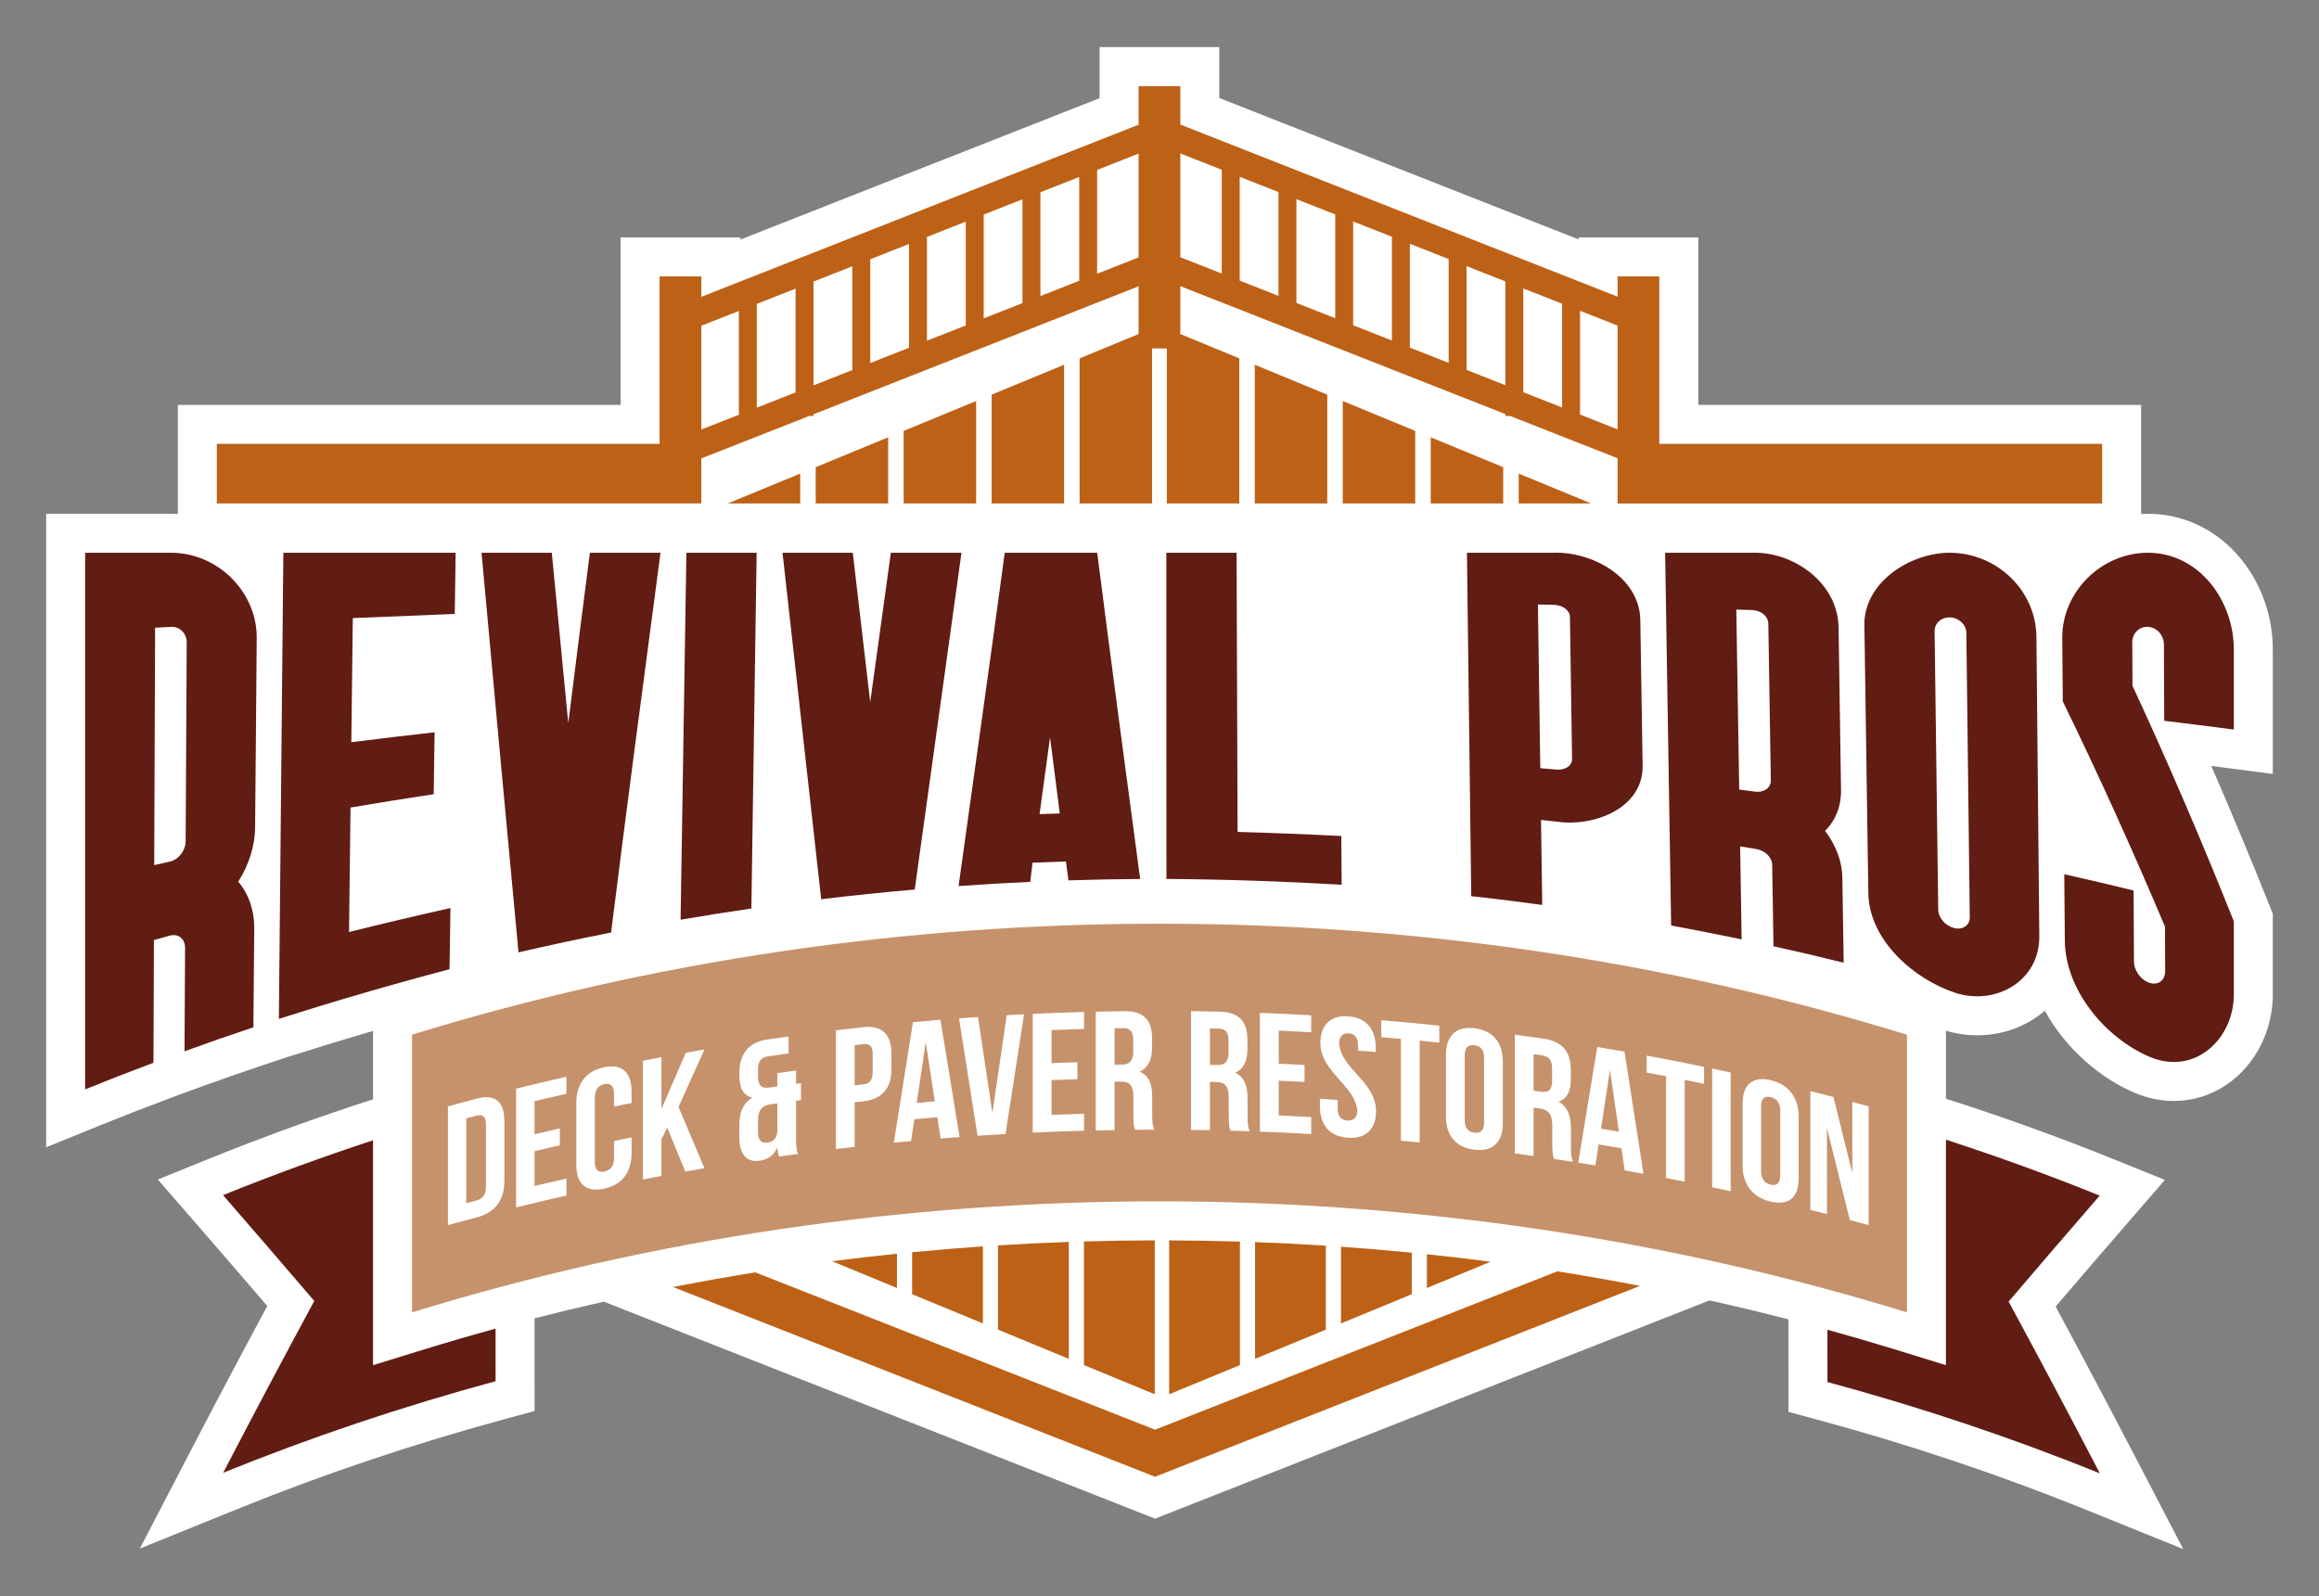
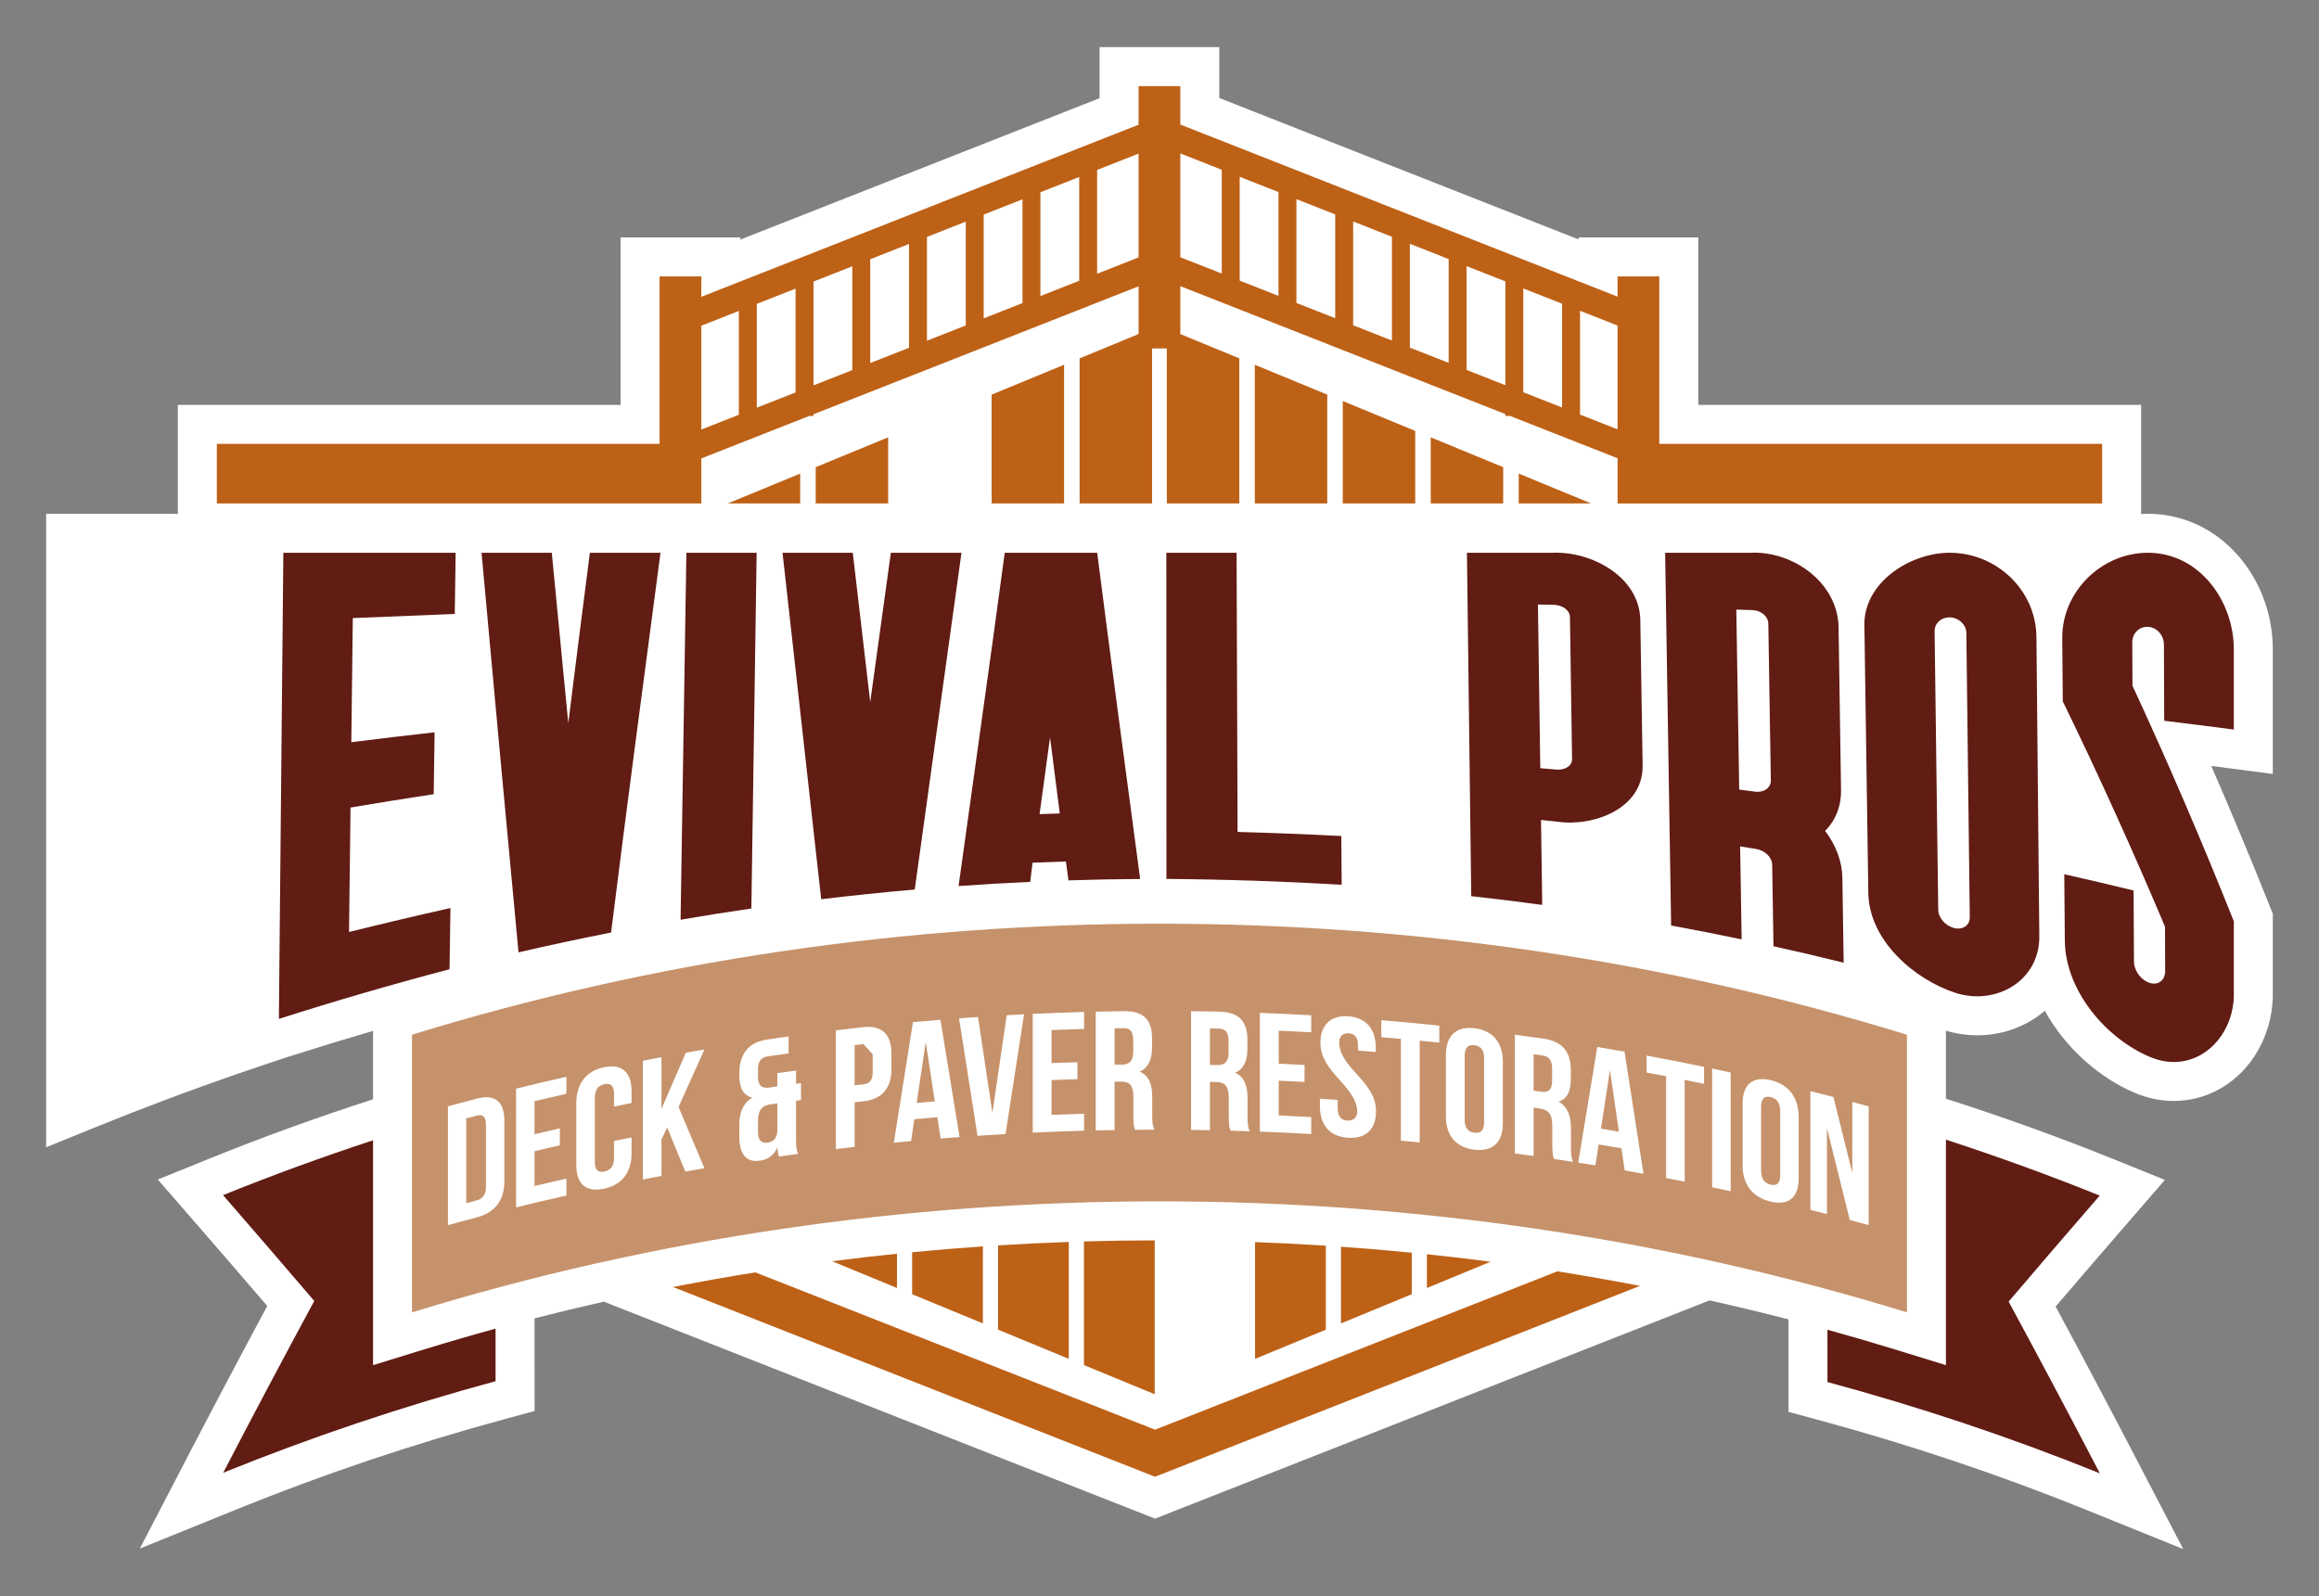
<svg xmlns="http://www.w3.org/2000/svg" id="a" viewBox="0 0 1080 743.562">
  <rect x="0" y="0" width="1080" height="743.562" fill="#808080" stroke="none" />
  <defs>
    <style>.b{fill:#c6926b;}.c{fill:#fff;}.d{fill:#611c13;}.e{fill:#bd6117;}</style>
  </defs>
  <path class="c" d="M1058.492,360.539v-57.994c.007-17.651-6.928-34.703-19.029-46.784-10.609-10.594-24.519-16.424-39.177-16.424h-.109c-1.006.002-2.011.035-3.014.092v-50.83h-206.241v-78.001h-55.756v.927l-167.315-65.872v-23.705h-55.755v23.786l-167.314,65.872v-1.007h-55.756v78.001H82.827v50.838c-1.014-.059-2.03-.096-3.048-.1H21.499v295.086l24.982-10.136c10.337-4.194,20.885-8.305,31.351-12.219l7.087-2.65,7.231-2.635c10.396-3.787,21.03-7.494,31.605-11.019l8.744-2.914,2.896-.924c12.682-4.046,25.489-7.951,38.332-11.696l0,31.864c-26.153,8.436-51.889,17.774-76.671,27.82l-23.562,9.553,16.682,19.186c11.448,13.167,22.949,26.49,34.293,39.726-12.361,22.992-24.659,46.254-36.638,69.307l-22.709,43.699,45.64-18.499c40.173-16.284,82.157-30.397,124.785-41.946l13.415-3.635-.022-43.18c10.711-2.745,21.471-5.328,32.275-7.765l256.716,101.069,258.22-101.661c12.311,2.747,24.567,5.69,36.758,8.838l.021,43.098,13.415,3.623c42.635,11.513,84.617,25.586,124.783,41.828l45.647,18.458-22.735-43.674c-12.015-23.08-24.332-46.34-36.699-69.301,11.324-13.25,22.81-26.595,34.249-39.794l16.641-19.2-23.556-9.524c-25.366-10.256-51.686-19.754-78.416-28.301v-31.688c4.818,1.434,9.74,2.146,14.61,2.146,10.428-.001,20.611-3.232,28.967-9.453.855-.636,1.674-1.305,2.473-1.991,9.678,17.705,25.955,31.568,41.955,38.282,5.979,2.508,12.128,3.751,18.172,3.751,8.696,0,17.174-2.572,24.612-7.64,13.557-9.237,21.76-25.693,21.442-42.992v-36.557l-1.293-3.241c-8.888-22.268-18.043-44.219-27.374-65.639,2.721.349,5.441.702,8.154,1.057l20.514,2.686Z" />
  <polygon class="e" points="461.822 234.532 495.567 234.532 495.567 169.916 461.822 183.835 461.822 234.532" />
-   <polygon class="e" points="420.854 234.532 454.599 234.532 454.599 186.815 420.854 200.734 420.854 234.532" />
  <polygon class="e" points="379.886 234.532 413.63 234.532 413.63 203.714 379.886 217.633 379.886 234.532" />
  <polygon class="e" points="707.286 234.532 741.031 234.532 707.286 220.613 707.286 234.532" />
  <polygon class="e" points="666.318 234.532 700.062 234.532 700.062 217.633 666.318 203.714 666.318 234.532" />
  <polygon class="e" points="625.349 234.532 659.094 234.532 659.094 200.734 625.349 186.815 625.349 234.532" />
  <polygon class="e" points="584.381 234.532 618.125 234.532 618.125 183.835 584.381 169.916 584.381 234.532" />
  <polygon class="e" points="372.662 234.532 372.662 220.613 338.917 234.532 372.662 234.532" />
  <path class="e" d="M772.765,206.757v-78.002h-19.443v9.432l-203.627-80.169v-17.913h-19.443v17.992l-203.627,80.17v-9.512h-19.443v78.002H100.984v27.775h225.642v-20.987l50.216-19.77h2.025v-.797l151.387-59.602v22.234l-27.462,11.328v67.595h33.745v-72.216h6.877v72.216h33.745v-67.595l-27.461-11.327v-22.313l151.383,59.601v.879h2.234l50.01,19.689v21.066h225.684v-27.775h-206.241ZM344.096,193.204l-17.471,6.878v-48.353l17.471-6.878v48.353ZM370.514,182.803l-18.065,7.112v-48.353l18.065-7.112v48.353ZM396.931,172.402l-18.065,7.112v-48.353l18.065-7.112v48.353ZM423.348,162.001l-18.065,7.112v-48.353l18.065-7.112v48.353ZM449.768,151.6l-18.067,7.113v-48.353l18.067-7.113v48.353ZM476.185,141.199l-18.065,7.112v-48.353l18.065-7.112v48.353ZM502.603,130.799l-18.065,7.112v-48.353l18.065-7.112v48.353ZM530.253,119.913l-19.298,7.598v-48.353l19.298-7.598v48.353ZM568.994,127.43l-19.298-7.598v-48.352l19.298,7.598v48.352ZM595.409,137.83l-18.063-7.112v-48.352l18.063,7.111v48.352ZM621.828,148.232l-18.067-7.113v-48.352l18.067,7.113v48.352ZM648.244,158.632l-18.063-7.112v-48.352l18.063,7.112v48.352ZM674.663,169.033l-18.067-7.113v-48.352l18.067,7.113v48.352ZM701.079,179.433l-18.063-7.112v-48.352l18.063,7.112v48.352ZM727.498,189.834l-18.067-7.113v-48.352l18.067,7.113v48.351ZM753.322,200.002l-17.472-6.879v-48.351l17.472,6.879v48.351Z" />
-   <path class="e" d="M544.495,577.813v71.687l32.959-13.595v-57.525c-10.963-.339-21.95-.528-32.959-.567Z" />
  <path class="e" d="M584.51,578.608v54.387l32.959-13.595v-39.123c-10.959-.707-21.947-1.263-32.959-1.668Z" />
  <path class="e" d="M624.525,580.761v35.728l32.959-13.595v-19.347c-10.956-1.081-21.943-2.009-32.959-2.785Z" />
  <path class="e" d="M664.539,584.266v15.718l29.661-12.235c-9.859-1.288-19.748-2.444-29.661-3.483Z" />
  <path class="e" d="M424.789,583.326v19.568l32.959,13.595v-35.885c-11.016.755-22.003,1.662-32.959,2.722Z" />
  <path class="e" d="M464.804,580.136v39.263l32.959,13.595v-54.462c-11.012.384-22.0.919-32.959,1.604Z" />
  <path class="e" d="M504.819,578.307v57.598l32.959,13.595v-71.698c-11.009.019-21.996.187-32.959.504Z" />
  <path class="e" d="M387.52,587.521l30.213,12.463v-15.96c-10.099,1.038-20.171,2.201-30.213,3.497Z" />
  <path class="e" d="M725.295,592.233l-187.364,73.765-186.156-73.29c-12.832,2.064-25.613,4.336-38.335,6.826l224.438,88.362.054-.137.054.137,225.79-88.894c-12.772-2.467-25.598-4.731-38.481-6.769Z" />
  <path class="d" d="M935.456,606.319c14.261-16.745,28.404-33.2,42.416-49.365-23.518-9.509-47.417-18.173-71.612-26.05v105.031l-23.503-7.241c-10.512-3.239-21.077-6.322-31.69-9.254.004,8.121.008,16.241.012,24.361,43.195,11.664,85.594,25.839,126.855,42.524-14.033-26.958-28.197-53.627-42.48-80.005Z" />
  <path class="d" d="M197.231,628.693l-23.504,7.241 0-104.743c-23.592,7.75-46.902,16.248-69.849,25.55,14.034,16.141,28.198,32.573,42.481,49.296-14.262,26.385-28.405,53.059-42.417,80.023,41.262-16.726,83.662-30.941,126.858-42.645-.004-8.161-.008-16.323-.012-24.484-11.24,3.085-22.429,6.333-33.557,9.762Z" />
-   <path class="d" d="M79.779,257.494c-13.374,0-26.749 0-40.123 0v249.969c10.544-4.278,21.16-8.416,31.817-12.402.072-19.047.144-38.094.217-57.141,2.906-.824,4.36-1.232,7.269-2.043,4.059-1.131,7.258,1.401,7.235,5.712-.086,16.045-.172,32.09-.259,48.135,10.636-3.874,21.339-7.605,32.079-11.184.13-15.272.261-30.544.391-45.817.074-8.718-2.576-16.228-7.453-22,4.984-7.891,7.783-16.636,7.857-25.355.251-29.348.501-58.695.752-88.043.189-21.692-18.218-39.739-39.783-39.832ZM86.461,391.838c-.023,4.31-3.27,8.612-7.344,9.524-2.919.654-4.378.984-7.296,1.648.14-36.869.28-73.738.42-110.608,2.951-.159,4.427-.238,7.378-.395,4.119-.219,7.362,3.023,7.338,7.333-.166,30.832-.331,61.665-.497,92.497Z" />
  <path class="d" d="M129.877,474.629c26.317-8.397,52.763-16.094,79.478-23.123.167-11.404.251-17.106.419-28.509-15.791,3.541-31.524,7.26-47.229,11.163.233-19.327.467-38.654.7-57.982,12.895-2.185,25.81-4.257,38.741-6.216.165-11.535.247-17.303.412-28.839-12.939,1.456-25.868,2.997-38.786,4.622.233-19.274.465-38.547.698-57.821,15.824-.673,31.649-1.314,47.476-1.923.167-11.404.251-17.106.419-28.509-26.749,0-53.497 0-80.246 0-.694,72.379-1.388,144.757-2.081,217.136Z" />
  <path class="d" d="M264.654,336.878c-2.584-26.459-5.121-52.922-7.676-79.384-10.906,0-21.812-0-32.718-0,5.623,62.061,11.4,124.108,17.217,186.152,14.319-3.317,28.694-6.398,43.115-9.241,7.339-59.012,15.239-117.955,23.014-176.911-10.964,0-21.927-0-32.891-0-3.423,26.452-6.746,52.918-10.061,79.384Z" />
  <path class="d" d="M316.956,428.441c10.96-1.894,21.959-3.639,32.968-5.227.819-55.24,1.637-110.48,2.456-165.72-10.906-0-21.812-0-32.718-0-.902,56.983-1.803,113.965-2.705,170.948Z" />
  <path class="d" d="M414.889,257.494c-3.239,23.189-6.417,46.386-9.611,69.581-2.736-23.191-5.427-46.386-8.126-69.581-10.906 0-21.812 0-32.718 0l18.009,161.394c14.495-1.745,29.019-3.251,43.564-4.514l21.772-156.88c-10.963,0-21.927,0-32.89 0Z" />
  <path class="d" d="M467.929,257.494c-6.945,51.785-14.345,103.51-21.504,155.266,11.104-.806,22.234-1.457,33.357-1.952.44-3.576.66-5.364,1.099-8.938,6.215-.264,9.323-.378,15.539-.572.474,3.527.711,5.29,1.185,8.815,11.121-.373,22.261-.591,33.388-.652-6.799-50.638-13.512-101.289-20.013-151.967-14.35 0-28.7 0-43.051 0ZM484.145,379.239c1.629-11.918,3.255-23.837,4.88-35.756,1.505,11.822,3.014,23.643,4.527,35.463-3.763.106-5.645.165-9.408.293Z" />
  <path class="d" d="M576.364,387.534c-.155-43.347-.309-86.694-.464-130.041-10.906-0-21.812-0-32.718-0.0.016,50.647.033,101.294.049,151.94,27.25.203,54.405,1.112,81.608,2.733l-.182-22.728c-16.095-.82-32.182-1.455-48.292-1.904Z" />
  <path class="d" d="M723.305,257.494c-13.375 0-26.749,0-40.124,0,.668,53.321,1.335,106.643,2.002,159.964,11.035,1.209,22.067,2.573,33.064,4.088-.189-13.195-.378-26.391-.567-39.586,2.984.31,4.475.468,7.458.79,16.79,2.527,40.108-5.973,39.865-26.053-.362-22.768-.723-45.535-1.085-68.303-.681-19.841-22.747-31.575-40.613-30.901ZM724.783,358.491c-2.979-.26-4.468-.388-7.447-.637-.364-25.418-.727-50.835-1.091-76.253,2.966.06,4.449.091,7.415.153,4.138.087,7.45,2.601,7.496,5.685.33,22.063.659,44.126.989,66.189.046,3.085-3.206,5.226-7.362,4.863Z" />
  <path class="d" d="M849.977,387.057c4.899-4.878,7.541-11.552,7.427-19.085-.384-25.355-.768-50.71-1.153-76.065-.54-20.527-21.131-35.187-40.644-34.413-13.375,0-26.749,0-40.124 0.0.931,57.884,1.861,115.768,2.792,173.652,10.97,1.998,21.927,4.151,32.837,6.454-.233-14.44-.467-28.88-.7-43.32,2.967.473,4.45.712,7.415,1.198,4.137.678,7.453,3.923,7.507,7.326.203,12.664.405,25.329.608,37.993,10.924,2.405,21.828,4.964,32.681,7.672-.2-13.195-.4-26.389-.6-39.584-.114-7.532-2.97-15.152-8.047-21.827ZM817.399,368.78c-2.965-.392-4.447-.585-7.413-.966-.452-27.951-.904-55.903-1.355-83.854,2.963.091,4.444.138,7.407.232,4.134.131,7.448,2.931,7.503,6.333.389,24.337.778,48.673,1.167,73.01.054,3.402-3.173,5.792-7.309,5.246Z" />
  <path class="d" d="M907.909,257.494c-18.549.033-40.72,14.162-39.61,34.961.608,41.364,1.215,82.727,1.823,124.091.701,21.775,21.383,39.632,40.361,45.892,19.042,6.281,39.849-5.624,39.255-26.936-.444-46.294-.888-92.587-1.331-138.88-.273-21.964-18.802-39.166-40.498-39.127ZM910.105,432.322c-4.1-1.016-7.387-4.782-7.436-8.547-.563-43.244-1.126-86.488-1.689-129.731-.049-3.765,3.18-6.61,7.308-6.434,3.955.168,7.43,3.36,7.476,7.203.533,44.154,1.066,88.307,1.599,132.461.046,3.844-3.33,6.022-7.258,5.048Z" />
  <path class="d" d="M1000.371,292.008c4.118.219,7.391,3.886,7.408,8.295.045,11.82.09,23.641.134,35.461,10.813,1.31,21.621,2.673,32.422,4.086v-37.312c.01-22.594-16.072-45.091-40.122-45.044-21.514.042-39.972,18.139-39.783,39.832.1,11.762.151,17.643.251,29.404,16.843,34.554,32.648,69.529,47.597,104.943.031,8.232.047,12.347.078,20.579.017,4.409-3.172,6.876-7.222,5.605-4.051-1.271-7.279-5.671-7.303-9.981-.059-11.016-.118-22.032-.178-33.048-10.735-2.629-21.501-5.156-32.285-7.577l.269,31.456c.517,23.162,19.333,45.137,39.655,53.664,21.124,8.864,39.523-8.804,39.043-29.952v-33.252c-14.768-37.003-30.43-73.567-47.195-109.709l-.108-20.116c-.023-4.31,3.219-7.552,7.339-7.333Z" />
  <path class="b" d="M567.702,479.16c-1.69-.038-2.535-.056-4.225-.088,0,6.796 0,10.194 0,16.99,1.371.026,2.057.04,3.428.07,3.269.071,5.262-1.295,5.262-5.72v-5.453c0-3.951-1.356-5.728-4.466-5.798Z" />
  <path class="b" d="M718.42,491.681c-1.677-.242-2.516-.361-4.194-.598 0,6.796 0,10.194 0,16.99,1.362.192,2.042.288,3.403.484,3.244.466,5.222-.661,5.222-5.086v-5.453c0-3.951-1.345-5.892-4.431-6.337Z" />
  <path class="b" d="M523.291,478.945c-1.69.022-2.536.034-4.226.062v16.989c1.371-.022,2.057-.033,3.429-.051,3.269-.044,5.263-1.482,5.263-5.907v-5.453c-0-3.951-1.356-5.68-4.465-5.64Z" />
  <path class="b" d="M686.652,486.882c-2.776-.328-4.522.975-4.522,4.926 0,11.948 0,17.922,0,29.87,0,3.951,1.746,5.65,4.522,5.978,2.776.328,4.521-.958,4.521-4.909v-29.87c-0-3.951-1.745-5.667-4.521-5.995Z" />
  <path class="b" d="M221.967,519.701c-1.929.505-2.893.759-4.82,1.272v39.51c1.927-.513,2.891-.767,4.82-1.272,2.723-.713,4.358-2.554,4.358-6.505v-28.763c0-3.951-1.635-4.954-4.358-4.242Z" />
  <path class="b" d="M426.923,513.769c3.371-.304,5.057-.45,8.429-.731-1.686-11.049-2.529-16.571-4.215-27.614-1.686,11.335-2.529,17.004-4.214,28.345Z" />
-   <path class="b" d="M402.139,486.381c-1.651.182-2.476.274-4.127.462v18.728c1.651-.187,2.476-.28,4.127-.462,2.778-.306,4.287-1.729,4.287-5.68v-8.297c0-3.951-1.509-5.057-4.287-4.751Z" />
+   <path class="b" d="M402.139,486.381c-1.651.182-2.476.274-4.127.462v18.728c1.651-.187,2.476-.28,4.127-.462,2.778-.306,4.287-1.729,4.287-5.68v-8.297Z" />
  <path class="b" d="M353.018,522.331v5.136c0,3.951,1.739,5.188,4.508,4.782,2.611-.383,4.352-1.974,4.51-5.473v-12.802c-1.329.19-1.994.286-3.323.48-3.956.576-5.694,2.74-5.694,7.876Z" />
  <path class="b" d="M824.629,511.077c-2.736-.639-4.457.468-4.457,4.419 0,11.948 0,17.922,0,29.87,0,3.951,1.721,5.845,4.457,6.485,2.736.639,4.454-.452,4.454-4.403 0-11.948 0-17.922,0-29.87,0-3.951-1.718-5.862-4.454-6.501Z" />
  <path class="b" d="M539.995,430.289c-118.087-.017-236.177,17.219-348.11,51.708 0,43.115 0,86.23,0,129.344,111.933-34.49,230.023-51.722,348.11-51.705,118.087-.017,236.177,17.215,348.11,51.705-0-43.115-0-86.229,0-129.344-111.933-34.489-230.023-51.725-348.11-51.708ZM234.892,550.133c0,8.851-4.213,14.701-12.769,16.939-5.413,1.416-8.117,2.14-13.519,3.617v-55.314c5.401-1.478,8.105-2.201,13.519-3.617,8.556-2.238,12.769,1.552,12.769,10.402v27.973ZM263.787,509.519c-5.948,1.341-8.919,2.029-14.855,3.443v15.409c4.717-1.124,7.078-1.674,11.803-2.751v7.902c-4.725,1.078-7.086,1.628-11.803,2.751v16.199c5.936-1.414,8.907-2.103,14.855-3.443v7.902c-9.392,2.117-14.081,3.221-23.441,5.52v-55.314c9.36-2.299,14.049-3.403,23.441-5.52v7.902ZM294.135,513.819c-3.269.652-4.903.984-8.168,1.658v-5.926c0-3.951-1.727-5.097-4.473-4.52-2.746.577-4.471,2.449-4.471,6.4v29.869c0,3.951,1.725,5.002,4.471,4.424,2.746-.577,4.473-2.354,4.473-6.305v-7.902c3.266-.674,4.899-1.006,8.168-1.658v7.349c0,8.85-4.404,14.763-12.877,16.547-8.472,1.783-12.855-2.281-12.855-11.131v-28.763c0-8.85,4.383-14.9,12.855-16.683,8.473-1.783,12.877,2.418,12.877,11.268v5.373ZM328.066,544.199c-3.565.61-5.347.921-8.909,1.557-3.373-8.217-5.059-12.319-8.428-20.513-1.071,2.221-1.606,3.333-2.676,5.557v16.989c-3.463.65-5.194.982-8.653,1.657v-55.314c3.46-.675,5.19-1.006,8.653-1.656v24.102c4.534-10.492,6.802-15.727,11.341-26.178,3.468-.618,5.202-.921,8.673-1.515-4.828,10.688-7.24,16.043-12.061,26.779,4.821,11.39,7.234,17.097,12.061,28.535ZM373.041,512.452c-.919.123-1.378.185-2.296.31v18.175c0,2.687.079,4.651.95,6.588-3.548.479-5.322.725-8.867,1.229-.396-1.05-.633-1.807-.792-4.233-1.503,3.454-4.194,5.578-8.069,6.158-6.405.958-9.644-3.023-9.644-11.163v-5.61c0-5.61,1.738-9.999,6.007-12.547-4.111-1.111-6.007-4.521-6.007-10.447v-1.027c0-8.85,4.264-14.366,12.966-15.644,3.987-.585,5.981-.87,9.972-1.424v7.902c-3.927.544-5.89.824-9.813,1.4-2.769.406-4.429,2.081-4.429,6.032v3.398c0,4.425,1.977,5.547,5.22,5.073,1.519-.222,2.278-.332,3.798-.548v-6.164c3.482-.498,5.224-.741,8.709-1.214v6.164c.919-.125,1.378-.187,2.296-.31v7.902ZM415.163,497.974c0,8.851-4.292,14.075-13.024,15.037-1.651.182-2.476.274-4.127.462v20.782c-3.492.396-5.237.601-8.727,1.022v-55.314c5.139-.62,7.71-.917,12.854-1.483,8.732-.962,13.024,3.455,13.024,12.304v7.191ZM438.057,530.359c-.605-3.965-.907-5.947-1.512-9.912-4.295.354-6.442.54-10.735.93-.604,4.069-.906,6.104-1.511,10.174-3.211.296-4.817.449-8.026.766,2.965-18.72,5.931-37.441,8.901-56.16,5.12-.468,7.68-.689,12.803-1.106,2.971,18.207,5.942,36.415,8.911,54.623-3.533.262-5.3.399-8.832.685ZM468.302,528.273c-5.225.297-7.836.459-13.059.811-2.865-18.235-5.73-36.471-8.596-54.706,3.533-.262,5.3-.387,8.835-.624,2.23,14.896,4.459,29.793,6.688,44.689,2.229-15.172,4.459-30.344,6.69-45.515,3.218-.181,4.827-.267,8.046-.428-2.869,18.591-5.737,37.182-8.603,55.773ZM504.876,479.318c-6.059.167-9.088.269-15.145.509v15.409c4.814-.191,7.221-.275,12.036-.42v7.902c-4.815.145-7.222.229-12.036.42v16.199c6.057-.24,9.086-.342,15.145-.509v7.902c-9.566.264-14.349.441-23.91.887 0-18.438 0-36.876,0-55.314,9.561-.446,14.344-.624,23.91-.888v7.902ZM528.634,526.3c-.478-1.418-.797-2.285-.797-6.789v-8.691c0-5.136-1.755-7.022-5.742-6.967-1.212.017-1.818.026-3.03.046,0,9.008,0,13.513-0,22.521-3.508.057-5.263.092-8.771.173v-55.314c5.294-.123,7.941-.171,13.236-.238,9.09-.116,12.998,4.091,12.998,12.625v4.346c0,5.69-1.834,9.402-5.742,11.247,4.386,1.787,5.822,5.978,5.822,11.747v8.534c0,2.687.08,4.662.957,6.715-3.573.005-5.359.014-8.932.045ZM573.044,526.704c-.478-1.435-.798-2.313-.798-6.817v-8.691c0-5.136-1.753-7.084-5.739-7.17-1.212-.026-1.818-.038-3.03-.062-0,9.008-0,13.513-0,22.521-3.508-.067-5.263-.095-8.772-.137 0-18.438 0-36.876,0-55.314,5.295.064,7.942.111,13.237.231,9.089.207,12.995,4.551,12.995,13.086v4.346c0,5.69-1.834,9.337-5.74,11.044,4.384,1.943,5.82,6.185,5.82,11.953,0,3.414,0,5.12-0,8.534,0,2.686.08,4.665.956,6.749-3.571-.121-5.357-.176-8.928-.271ZM607.549,496.102v7.902c-4.811-.262-7.217-.381-12.031-.597v16.199c6.056.271,9.083.425,15.136.77,0,3.161,0,4.741-0,7.902-9.558-.544-14.339-.77-23.903-1.131 0-18.438 0-36.876,0-55.314,9.564.361,14.345.587,23.903,1.131 0,3.161 0,4.741 0,7.902-6.053-.344-9.081-.498-15.136-.769v15.409c4.813.215,7.219.335,12.031.596ZM627.771,530.001c-8.597-.607-13.057-5.911-13.057-14.761,0-1.359 0-2.039 0-3.398,3.313.199,4.969.304,8.28.526v3.951c0,3.951,1.752,5.488,4.537,5.684s4.906-1.526,4.537-5.045c-1.175-11.201-16.656-17.531-17.116-30.467-.303-8.53,4.382-13.664,12.899-13.062,8.517.602,12.89,6.035,12.89,14.885v1.739c-3.31-.268-4.965-.397-8.275-.643-0-.917-0-1.375-0-2.292,0-3.951-1.591-5.573-4.377-5.77-2.786-.197-4.721,1.595-4.378,5.149,1.113,11.507,16.701,17.278,17.11,30.587.263,8.574-4.453,13.524-13.05,12.917ZM670.305,485.689c-3.653-.383-5.48-.568-9.136-.925 0,15.804 0,31.608-0,47.412-3.496-.341-5.244-.506-8.742-.822 0-15.804 0-31.608,0-47.412-3.657-.331-5.486-.49-9.145-.794-0-3.161-0-4.741-0-7.902,10.817.899,16.222,1.407,27.023,2.54v7.902ZM699.894,523.288c-0,8.85-4.674,13.283-13.242,12.27s-13.253-6.553-13.253-15.403c0-11.505 0-17.258,0-28.764,0-8.85,4.686-13.425,13.253-12.412,8.568,1.013,13.242,6.694,13.242,15.544v28.764ZM723.721,539.87c-.474-1.492-.791-2.409-.791-6.913 0-3.477 0-5.215 0-8.692,0-5.136-1.738-7.296-5.695-7.863-1.203-.172-1.805-.258-3.008-.427,0,9.009-0,13.513-0,22.521-3.483-.49-5.225-.729-8.711-1.195 0-18.438 0-36.876,0-55.315,5.26.703,7.888,1.068,13.143,1.827,9.02,1.303,12.89,6.119,12.89,14.653v4.346c0,5.69-1.817,9.117-5.692,10.352,4.349,2.472,5.771,6.887,5.771,12.656v8.535c0,2.686.079,4.675.948,6.864-3.54-.552-5.311-.822-8.854-1.348ZM756.645,545.212c-.599-4.12-.898-6.179-1.497-10.298-4.258-.744-6.388-1.106-10.65-1.813-.6,3.915-.9,5.872-1.501,9.788-3.189-.525-4.785-.782-7.977-1.286,2.948-17.962,5.897-35.924,8.846-53.886,5.083.84,7.623,1.273,12.7,2.166,2.944,18.966,5.886,37.932,8.825,56.899-3.497-.641-5.246-.955-8.746-1.57ZM784.584,503.041c0,15.804 0,31.609-0,47.413-3.457-.689-5.187-1.028-8.648-1.693 0-15.804 0-31.609 0-47.413-3.619-.695-5.429-1.036-9.051-1.704,0-3.161,0-4.741-0-7.902,10.709,1.976,16.056,3.022,26.731,5.232 0,3.161 0,4.741 0,7.902-3.611-.748-5.417-1.115-9.032-1.835ZM806.004,554.919c-3.448-.75-5.173-1.119-8.626-1.845 0-18.438 0-36.876,0-55.315,3.452.726,5.177,1.095,8.626,1.845 0,18.439 0,36.877,0,55.315ZM837.67,548.966c-0,8.85-4.6,12.759-13.041,10.787-8.442-1.972-13.065-8.035-13.065-16.885 0-11.505 0-17.258,0-28.764,0-8.85,4.623-12.901,13.065-10.929,8.442,1.972,13.041,8.178,13.041,17.027 0,11.505 0,17.258,0,28.764ZM870.269,570.69c-3.508-.96-5.263-1.433-8.776-2.367-3.545-14.284-7.097-28.565-10.656-42.846,0,13.354,0,26.709-0,40.063-3.083-.79-4.625-1.181-7.712-1.951 0-18.438 0-36.876,0-55.314,4.302,1.074,6.452,1.621,10.747,2.734,2.934,11.806,5.863,23.613,8.787,35.421 0-13.244,0-19.866-0-33.11,3.046.813,4.568,1.224,7.61,2.056 0,18.438 0,36.876,0,55.314Z" />
  <path class="b" d="M745.603,525.777c3.346.558,5.019.843,8.362,1.423-1.672-11.479-2.508-17.218-4.181-28.692-1.672,10.905-2.508,16.358-4.181,27.269Z" />
</svg>